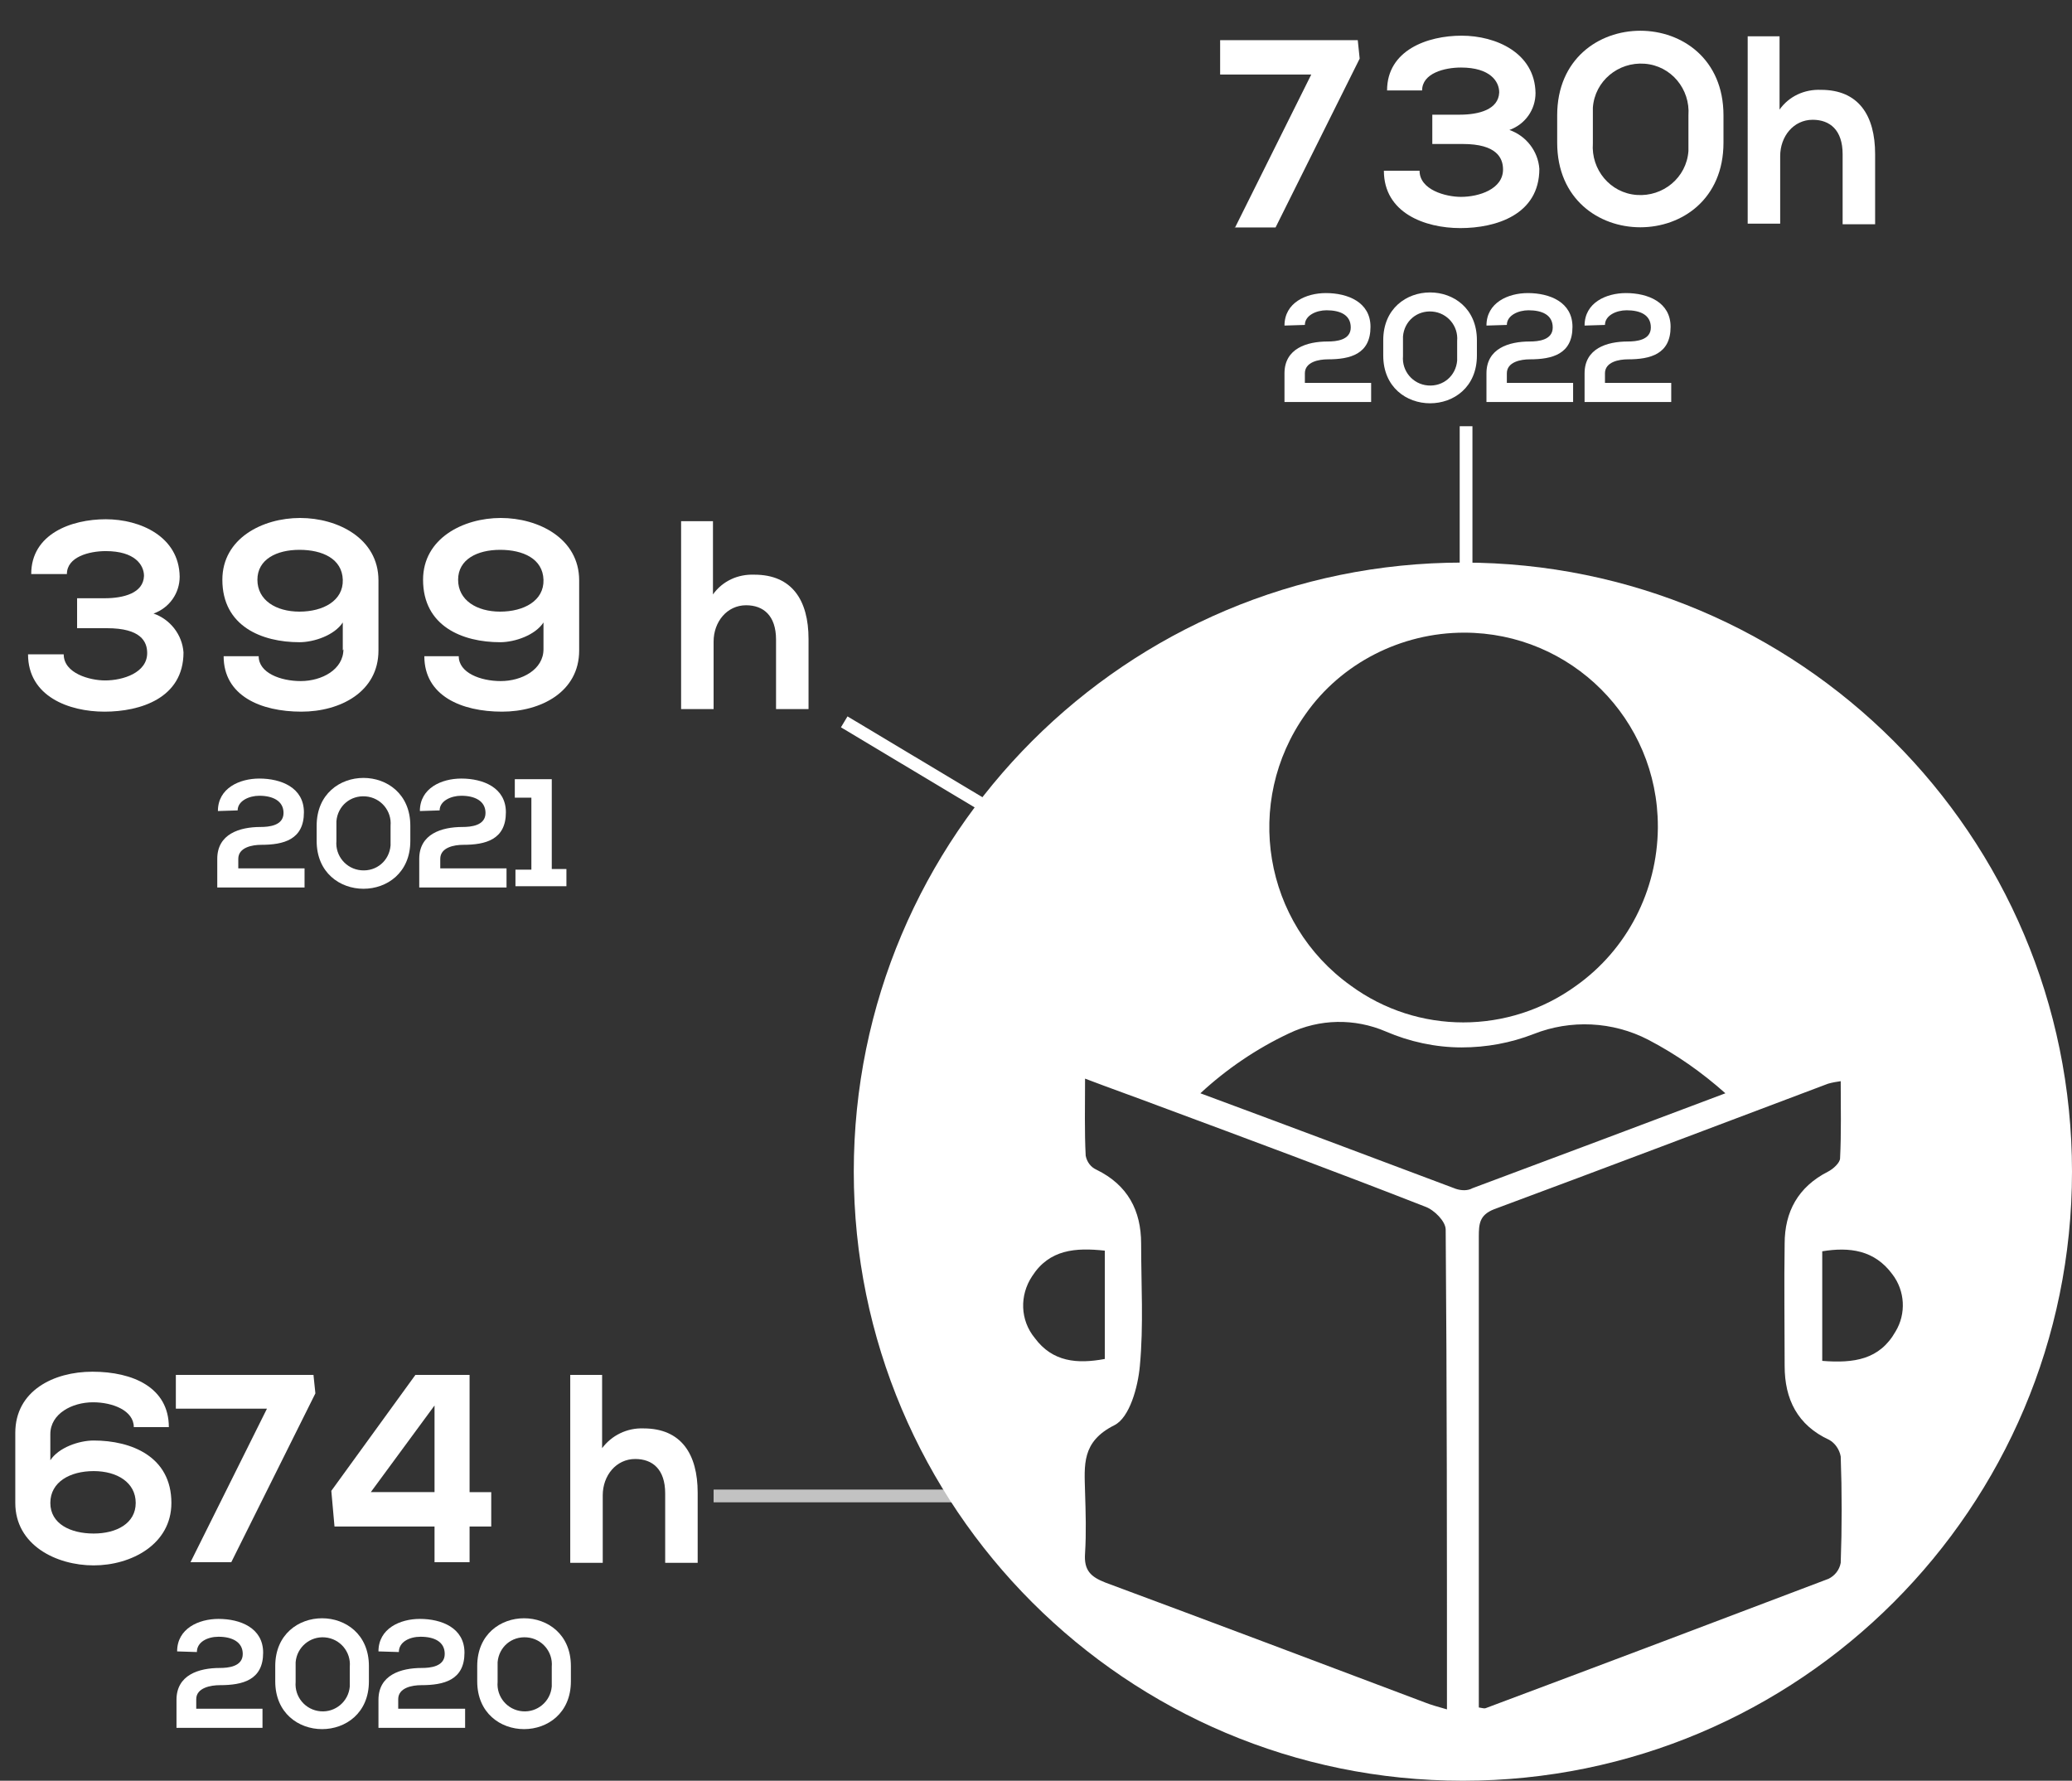
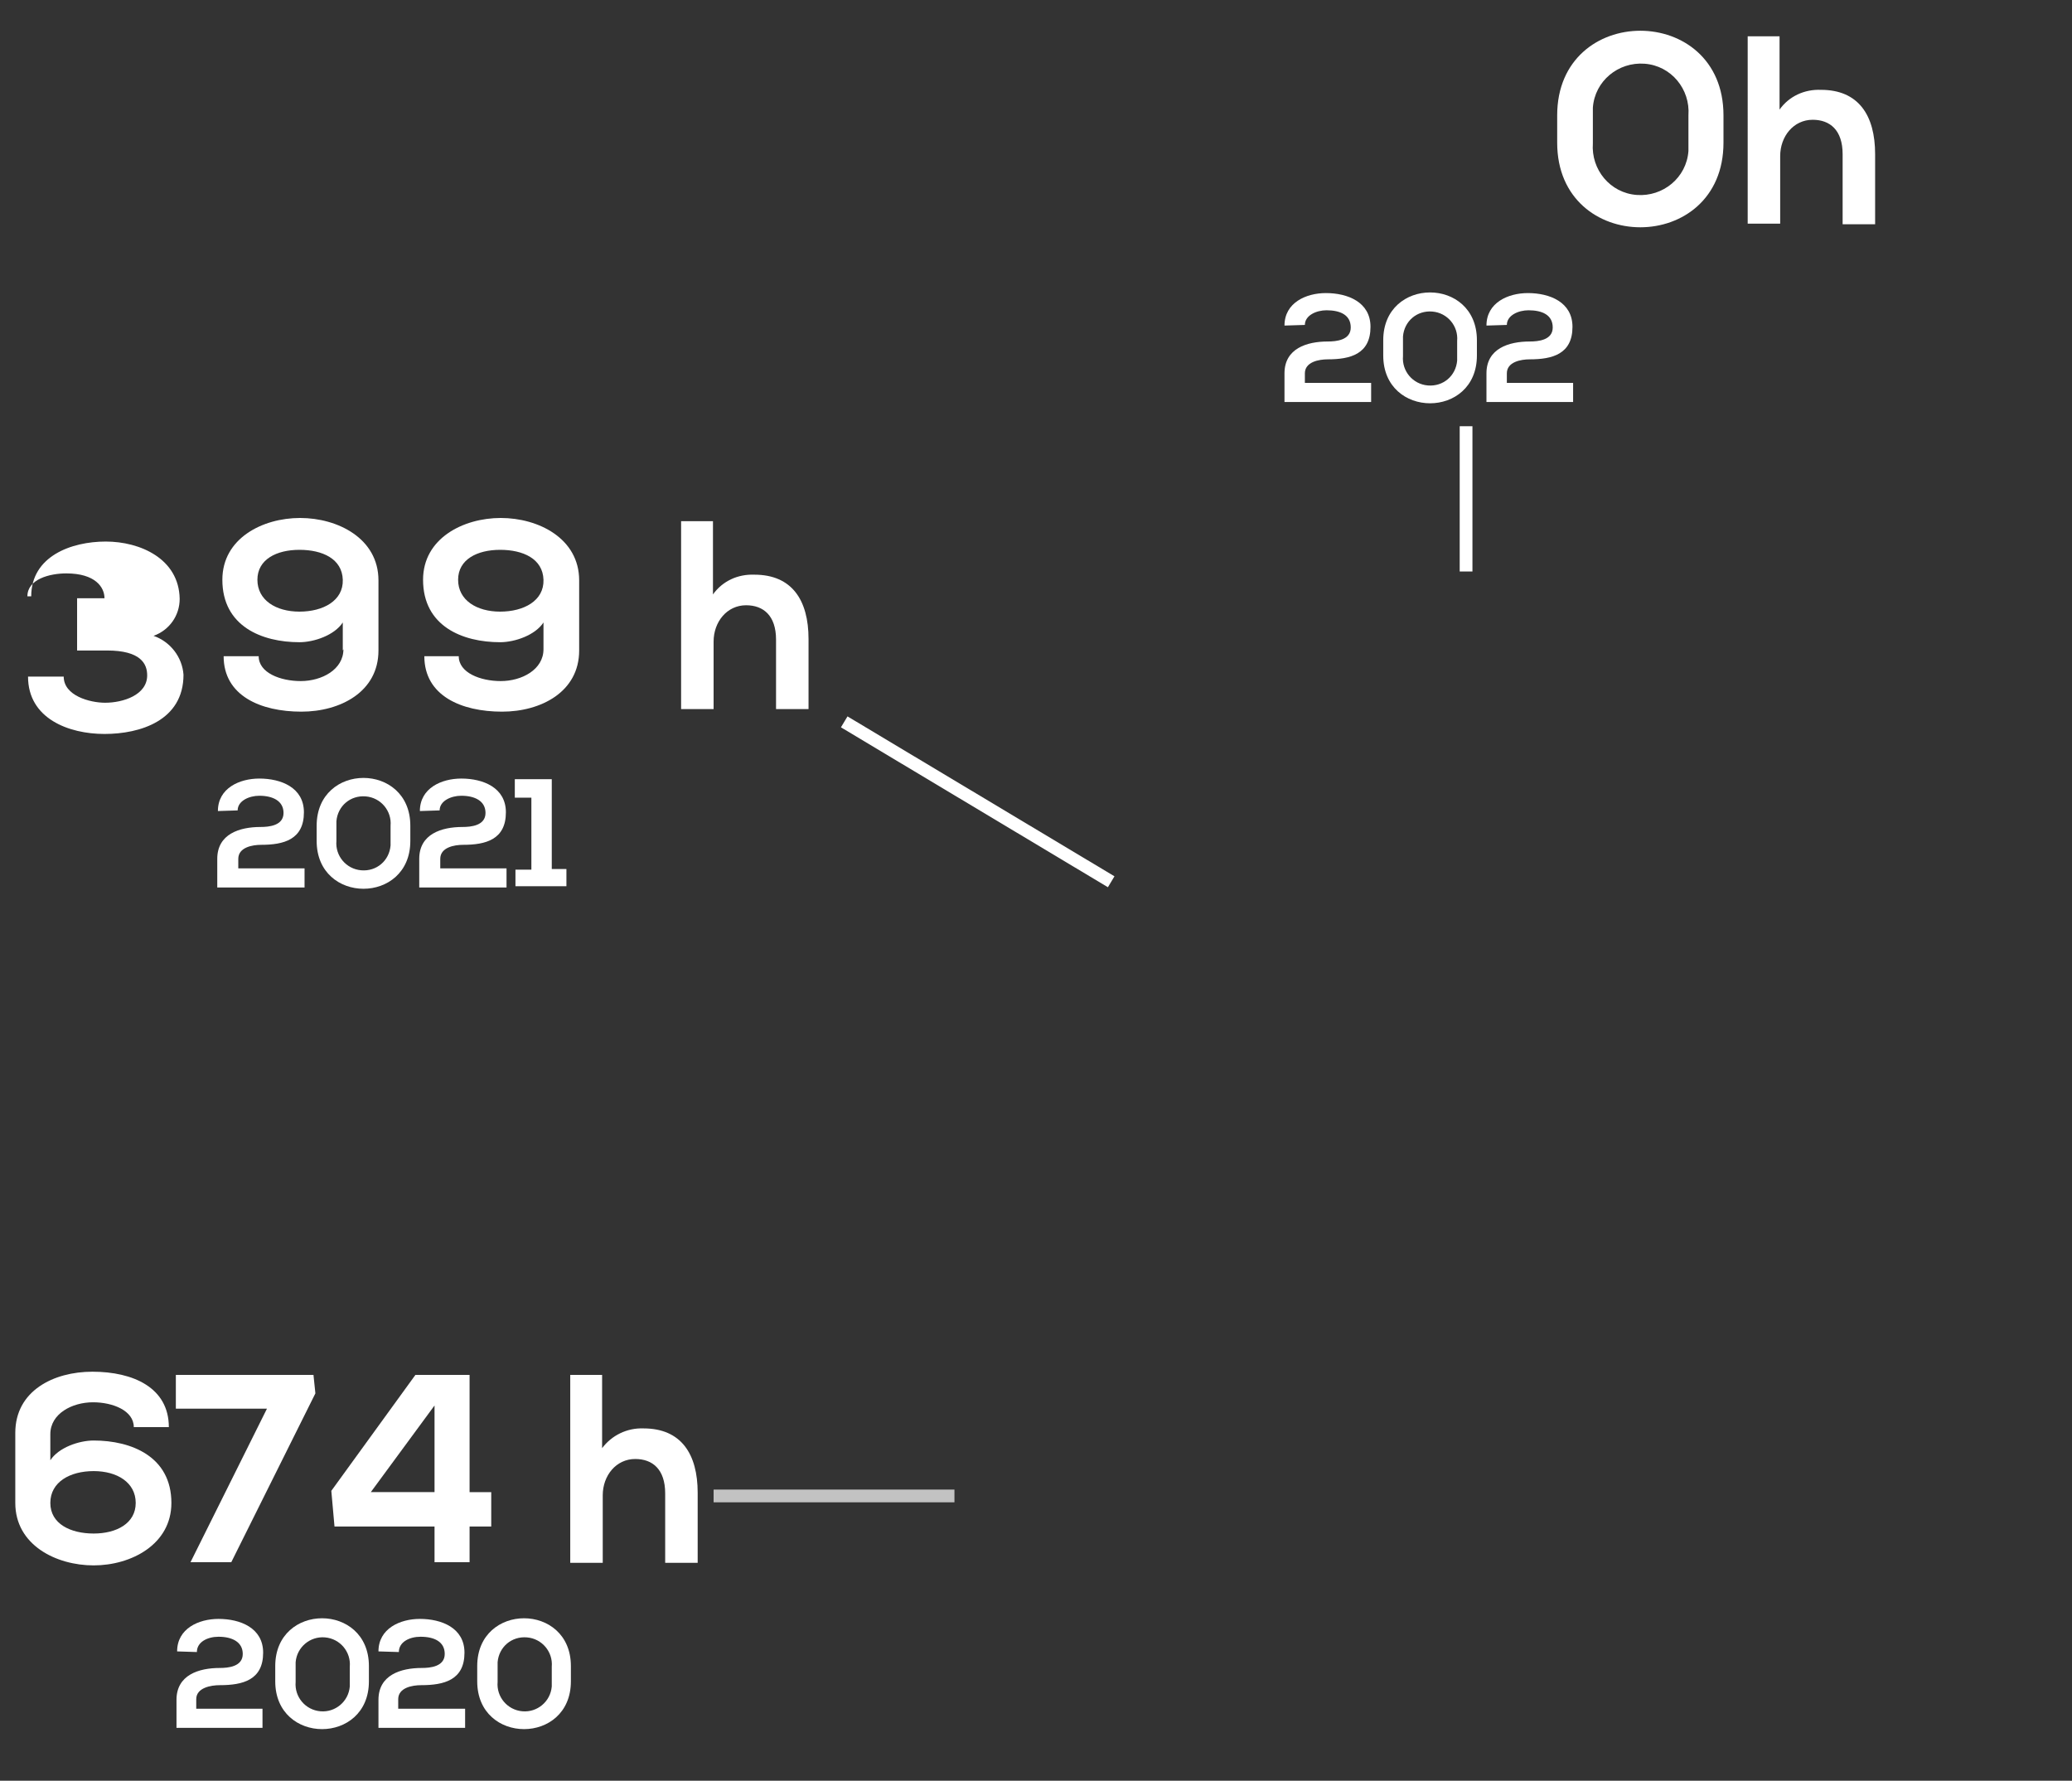
<svg xmlns="http://www.w3.org/2000/svg" version="1.1" id="Calque_1" x="0px" y="0px" viewBox="0 0 325.2 279.5" style="enable-background:new 0 0 325.2 279.5;" xml:space="preserve">
  <rect x="0" y="0" width="325.2" height="279.5" fill="#333333" stroke="none" />
  <style type="text/css"> .st0{fill:#FFFFFF;} .st1{opacity:0.7;fill:none;stroke:#FFFFFF;stroke-width:2;stroke-miterlimit:10;enable-background:new ;} .st2{fill:none;stroke:#FFFFFF;stroke-width:2;stroke-miterlimit:10;} </style>
  <path class="st0" d="M34.2,127.3c0-3.6,3.4-5.1,6.5-5.1c3.4,0,7,1.4,7,5.3c0,4.3-3.2,5.1-6.7,5.1c-1.4,0-3.6,0.4-3.6,2.2v1.5h10.4v3 H34.1v-4.5c0-3.9,3.5-5,6.8-5c1.3,0,3.6-0.2,3.6-2.2c0-1.9-1.7-2.7-3.8-2.7c-1.6,0-3.4,0.8-3.4,2.3L34.2,127.3z" />
  <path class="st0" d="M49.7,129.6c0-10,14.7-10,14.7,0v2.4c0,10-14.7,10-14.7,0V129.6z M52.8,132c-0.2,2.3,1.5,4.4,3.9,4.6 s4.4-1.5,4.6-3.9c0-0.2,0-0.5,0-0.7v-2.4c0.2-2.3-1.5-4.4-3.9-4.6s-4.4,1.5-4.6,3.9c0,0.2,0,0.5,0,0.7V132z" />
  <path class="st0" d="M65.9,127.3c0-3.6,3.4-5.1,6.5-5.1c3.4,0,7,1.4,7,5.3c0,4.3-3.2,5.1-6.7,5.1c-1.4,0-3.6,0.4-3.6,2.2v1.5h10.4v3 H65.8v-4.5c0-3.9,3.5-5,6.8-5c1.3,0,3.6-0.2,3.6-2.2c0-1.9-1.7-2.7-3.8-2.7c-1.6,0-3.4,0.8-3.4,2.3L65.9,127.3z" />
  <path class="st0" d="M80.9,136.5h2.5v-11.3h-2.6v-2.9h5.8v14.1h2.3v2.7h-8L80.9,136.5z" />
-   <path class="st0" d="M12.1,98.4v-4.5h4.3c3,0,6.1-0.8,6.2-3.5c0-1.7-1.4-3.9-6-3.9c-2.6,0-6.1,0.9-6.1,3.6H4.9 c0-6.3,6.3-8.6,11.7-8.6s11.5,2.7,11.6,9c0,2.6-1.6,4.9-4.1,5.8c2.6,0.9,4.5,3.3,4.7,6.1c0,7.2-6.8,9.3-12.4,9.3s-12-2.4-12-9H10 c0,3,4.1,4.1,6.5,4.1c2.8,0,6.6-1.2,6.6-4.3c0-1.8-1-3.9-6.3-3.9H12.1z" />
+   <path class="st0" d="M12.1,98.4v-4.5h4.3c0-1.7-1.4-3.9-6-3.9c-2.6,0-6.1,0.9-6.1,3.6H4.9 c0-6.3,6.3-8.6,11.7-8.6s11.5,2.7,11.6,9c0,2.6-1.6,4.9-4.1,5.8c2.6,0.9,4.5,3.3,4.7,6.1c0,7.2-6.8,9.3-12.4,9.3s-12-2.4-12-9H10 c0,3,4.1,4.1,6.5,4.1c2.8,0,6.6-1.2,6.6-4.3c0-1.8-1-3.9-6.3-3.9H12.1z" />
  <path class="st0" d="M53.8,102.1v-4.4c-1.3,2-4.5,3.1-6.8,3.1c-5.9,0-12.1-2.5-12.1-9.8c0-6.5,6.3-9.7,12.2-9.7s12.3,3.2,12.3,9.8 v11c0,6.5-6,9.6-12.1,9.6c-6.4,0-12.2-2.5-12.2-8.7h5.5c0,2.6,3.4,3.9,6.6,3.9c3.3,0,6.7-1.8,6.7-5L53.8,102.1z M40.4,91 c0,3.2,2.9,5,6.6,5s6.9-1.7,6.8-5s-3.2-4.7-6.8-4.7S40.4,87.8,40.4,91z" />
  <path class="st0" d="M85.3,102.1v-4.4c-1.3,2-4.5,3.1-6.8,3.1c-5.9,0-12.1-2.5-12.1-9.8c0-6.5,6.3-9.7,12.2-9.7s12.3,3.2,12.3,9.8 v11c0,6.5-6,9.6-12.1,9.6c-6.4,0-12.2-2.5-12.2-8.7H72c0,2.6,3.4,3.9,6.6,3.9c3.3,0,6.7-1.8,6.7-5L85.3,102.1z M71.9,91 c0,3.2,2.9,5,6.6,5s6.9-1.7,6.8-5s-3.2-4.7-6.8-4.7S71.9,87.8,71.9,91z" />
  <path class="st0" d="M111.9,81.8v11.5c1.5-2.1,3.9-3.2,6.5-3.1c5.9,0,8.5,4,8.5,10.1v11h-5.1v-10.9c0-3.8-2-5.4-4.7-5.4 c-3,0-5.1,2.6-5.1,5.7v10.6h-5.1V81.8H111.9z" />
  <path class="st0" d="M27.8,259.2c0-3.6,3.4-5.1,6.5-5.1c3.4,0,7,1.4,7,5.3c0,4.3-3.2,5.1-6.8,5.1c-1.4,0-3.7,0.4-3.7,2.2v1.5h10.4v3 H27.7v-4.4c0-3.9,3.5-5,6.8-5c1.3,0,3.6-0.2,3.6-2.2c0-1.9-1.7-2.7-3.8-2.7c-1.7,0-3.4,0.8-3.4,2.4L27.8,259.2z" />
  <path class="st0" d="M43.2,261.5c0-10,14.7-10,14.7,0v2.4c0,10-14.7,10-14.7,0V261.5z M46.4,264c-0.2,2.3,1.5,4.4,3.9,4.6 c2.3,0.2,4.4-1.5,4.6-3.9c0-0.2,0-0.5,0-0.7v-2.4c0.2-2.3-1.5-4.4-3.9-4.6c-2.3-0.2-4.4,1.5-4.6,3.9c0,0.2,0,0.5,0,0.7V264z" />
  <path class="st0" d="M59.4,259.2c0-3.6,3.4-5.1,6.5-5.1c3.4,0,7,1.4,7,5.3c0,4.3-3.2,5.1-6.8,5.1c-1.4,0-3.6,0.4-3.6,2.2v1.5H73v3 H59.4v-4.4c0-3.9,3.5-5,6.8-5c1.3,0,3.6-0.2,3.6-2.2c0-1.9-1.6-2.7-3.8-2.7c-1.7,0-3.4,0.8-3.4,2.4L59.4,259.2z" />
  <path class="st0" d="M74.9,261.5c0-10,14.7-10,14.7,0v2.4c0,10-14.7,10-14.7,0V261.5z M78.1,264c-0.2,2.3,1.5,4.4,3.9,4.6 c2.3,0.2,4.4-1.5,4.6-3.9c0-0.2,0-0.5,0-0.7v-2.4c0.2-2.3-1.5-4.4-3.9-4.6s-4.4,1.5-4.6,3.9c0,0.2,0,0.5,0,0.7V264z" />
  <path class="st0" d="M7.9,224.8v4.4c1.3-2,4.5-3.1,6.8-3.1c5.9,0,12.2,2.5,12.2,9.8c0,6.5-6.3,9.8-12.2,9.8s-12.3-3.2-12.3-9.8v-11 c0-6.6,6-9.6,12.1-9.6c6.4,0,12,2.5,12,8.7H21c0-2.6-3.3-3.9-6.4-3.9c-3.3,0-6.7,1.8-6.7,5L7.9,224.8z M21.3,235.9 c0-3.2-2.9-5-6.6-5s-6.8,1.7-6.8,5c0,3.3,3.2,4.8,6.8,4.8S21.3,239.1,21.3,235.9z" />
  <path class="st0" d="M29.9,245.2l12-24.1H27.6v-5.3h21.6l0.3,2.9l-13.2,26.5H29.9z" />
  <path class="st0" d="M73.7,215.8v18.4h3.4v5.4h-3.4v5.6h-5.5v-5.6H52.5L52,234l13.2-18.2H73.7z M68.2,234.2v-13.6l-10,13.6H68.2z" />
  <path class="st0" d="M94.5,215.8v11.5c1.5-2,3.9-3.2,6.5-3.1c5.9,0,8.5,4,8.5,10.1v11h-5.1v-10.9c0-3.8-2-5.4-4.7-5.4 c-3,0-5.1,2.6-5.1,5.7v10.6h-5.1v-29.5H94.5z" />
  <line class="st1" x1="112" y1="234.8" x2="149.8" y2="234.8" />
  <line class="st2" x1="132.5" y1="113.3" x2="174.4" y2="138.4" />
  <line class="st2" x1="230.1" y1="66.9" x2="230.1" y2="89.7" />
-   <path class="st0" d="M229.6,88.3c-52.8,0-95.6,42.8-95.6,95.6s42.8,95.6,95.6,95.6s95.6-42.8,95.6-95.6c0,0,0,0,0,0 C325.2,131.1,282.4,88.3,229.6,88.3z M229.8,99.3c16.8,0,30.4,13.6,30.4,30.4c0,0.1,0,0.2,0,0.3c-0.1,9.8-4.8,19-12.8,24.7 c-10.6,7.7-24.9,7.7-35.4,0c-13.7-9.8-16.9-28.8-7.1-42.6C210.5,104.1,219.9,99.3,229.8,99.3L229.8,99.3z M162.4,210 c-2.3-2.8-2.4-6.7-0.4-9.7c2.7-4.2,6.8-4.5,11.4-4v17C169.1,214.1,165.2,213.8,162.4,210z M227.1,268.3c-1.4-0.4-2.5-0.7-3.5-1.1 c-16.7-6.3-33.4-12.6-50.1-18.8c-2.3-0.9-3.4-1.9-3.2-4.6c0.2-3.2,0.1-6.4,0-9.6c-0.1-4.2-0.6-7.9,4.6-10.5c2.4-1.2,3.7-6,4-9.3 c0.6-6.4,0.2-12.8,0.2-19.2c0-5.2-2.1-9.2-7-11.6c-0.9-0.4-1.5-1.2-1.7-2.2c-0.2-3.8-0.1-7.7-0.1-12.1c4.2,1.6,7.9,2.9,11.6,4.3 c14,5.2,28,10.4,41.8,15.8c1.4,0.5,3.2,2.3,3.2,3.6C227.1,218.1,227.1,243,227.1,268.3L227.1,268.3z M228.5,186.6 c-13.3-5-26.6-10-40.1-15c4.1-3.8,8.8-7,13.9-9.4c4.8-2.3,10.3-2.4,15.2-0.3c3.7,1.6,7.8,2.5,11.9,2.5c3.9,0,7.7-0.7,11.3-2.1 c5.8-2.3,12.4-2,18,0.9c4.4,2.3,8.4,5.1,12.1,8.4c-13.5,5.1-26.6,10-39.7,14.9C230.4,186.9,229.4,186.9,228.5,186.6L228.5,186.6z M288.9,245.3c-0.2,1.1-0.9,2-1.9,2.5c-17.9,6.8-35.9,13.6-53.8,20.3c-0.2,0.1-0.5,0-1.1-0.1v-17.9c0-18.7,0-37.3,0-56 c0-2,0.1-3.4,2.4-4.3c17.5-6.5,34.9-13.1,52.4-19.7c0.7-0.2,1.3-0.3,2-0.4c0,4.2,0.1,8.1-0.1,12.1c0,0.7-1.1,1.7-1.9,2.1 c-4.7,2.4-6.8,6.3-6.8,11.3c-0.1,6.4,0,12.8,0,19.2c0,5.2,2,9.3,7,11.6c0.9,0.5,1.6,1.5,1.8,2.6 C289.1,234.2,289.1,239.8,288.9,245.3L288.9,245.3z M286,213.6v-17.2c4.3-0.7,8.2-0.2,11,3.6c2,2.6,2.2,6.2,0.5,9 C295,213.4,291,214,286,213.6z" />
  <path class="st0" d="M201.6,51.1c0-3.6,3.4-5.1,6.5-5.1c3.4,0,7,1.4,7,5.3c0,4.3-3.2,5.1-6.7,5.1c-1.4,0-3.6,0.4-3.6,2.2v1.5h10.4v3 h-13.6v-4.5c0-3.9,3.5-5,6.8-5c1.3,0,3.6-0.2,3.6-2.2s-1.7-2.7-3.8-2.7c-1.6,0-3.4,0.8-3.4,2.3L201.6,51.1z" />
  <path class="st0" d="M217.1,53.4c0-10,14.7-10,14.7,0v2.4c0,10-14.7,10-14.7,0V53.4z M220.2,55.9c-0.2,2.3,1.5,4.4,3.9,4.6 s4.4-1.5,4.6-3.9c0-0.2,0-0.5,0-0.7v-2.4c0.2-2.3-1.5-4.4-3.9-4.6s-4.4,1.5-4.6,3.9c0,0.2,0,0.5,0,0.7V55.9z" />
  <path class="st0" d="M233.3,51.1c0-3.6,3.4-5.1,6.5-5.1c3.4,0,7,1.4,7,5.3c0,4.3-3.2,5.1-6.7,5.1c-1.4,0-3.6,0.4-3.6,2.2v1.5h10.4v3 h-13.6v-4.5c0-3.9,3.5-5,6.8-5c1.3,0,3.6-0.2,3.6-2.2s-1.7-2.7-3.8-2.7c-1.6,0-3.4,0.8-3.4,2.3L233.3,51.1z" />
-   <path class="st0" d="M224.8,22.5V18h4.3c3,0,6.1-0.8,6.2-3.5c0-1.7-1.4-3.9-6-3.9c-2.6,0-6.1,0.9-6.1,3.6h-5.5 c0-6.3,6.3-8.6,11.7-8.6s11.5,2.7,11.6,9c0,2.6-1.6,4.9-4.1,5.8c2.6,0.9,4.5,3.3,4.7,6.1c0,7.2-6.8,9.3-12.4,9.3s-12-2.4-12-9h5.6 c0,3,4.1,4.1,6.5,4.1c2.8,0,6.6-1.2,6.6-4.3c0-1.8-1-4-6.3-4H224.8z" />
  <path class="st0" d="M279.3,5.7v11.5c1.5-2.1,3.9-3.2,6.5-3.1c5.9,0,8.5,4,8.5,10.1v11h-5.1V24.2c0-3.8-2-5.4-4.7-5.4 c-3,0-5.1,2.6-5.1,5.7v10.6h-5.1V5.7H279.3z" />
-   <path class="st0" d="M248.7,51.1c0-3.6,3.4-5.1,6.5-5.1c3.4,0,7,1.4,7,5.3c0,4.3-3.2,5.1-6.7,5.1c-1.4,0-3.6,0.4-3.6,2.2v1.5h10.4v3 h-13.6v-4.5c0-3.9,3.5-5,6.8-5c1.3,0,3.6-0.2,3.6-2.2s-1.7-2.7-3.8-2.7c-1.6,0-3.4,0.8-3.4,2.3L248.7,51.1z" />
-   <path class="st0" d="M193.8,35.8l12-24.1h-14.3V6.3h21.6l0.3,2.9l-13.2,26.5H193.8z" />
  <path class="st0" d="M244.4,18.1c0-17.7,26.1-17.7,26.1,0v4.3c0,17.7-26.1,17.7-26.1,0V18.1z M250,22.5c-0.3,4.1,2.7,7.8,6.9,8.1 c4.1,0.3,7.8-2.7,8.1-6.9c0-0.4,0-0.8,0-1.3v-4.3c0.3-4.1-2.7-7.8-6.9-8.1c-4.1-0.3-7.8,2.7-8.1,6.9c0,0.4,0,0.8,0,1.3V22.5z" />
</svg>